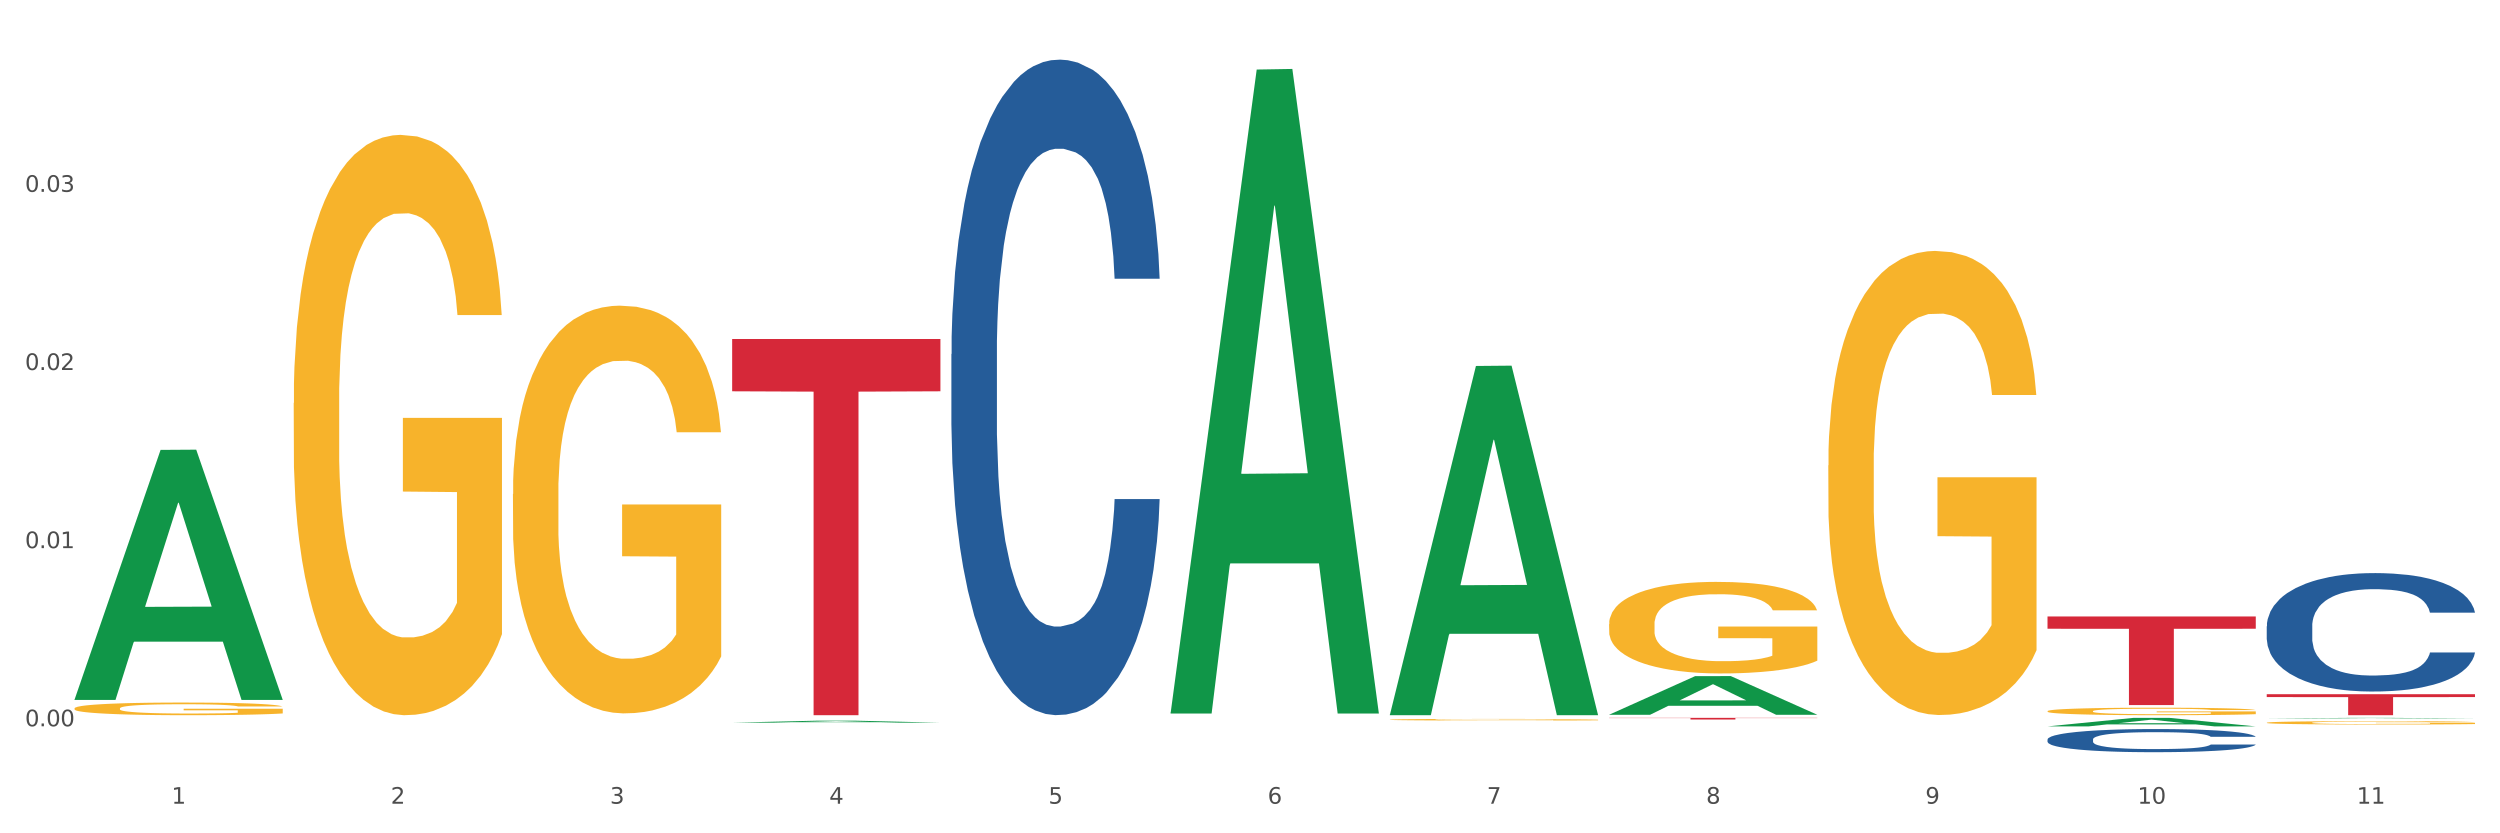
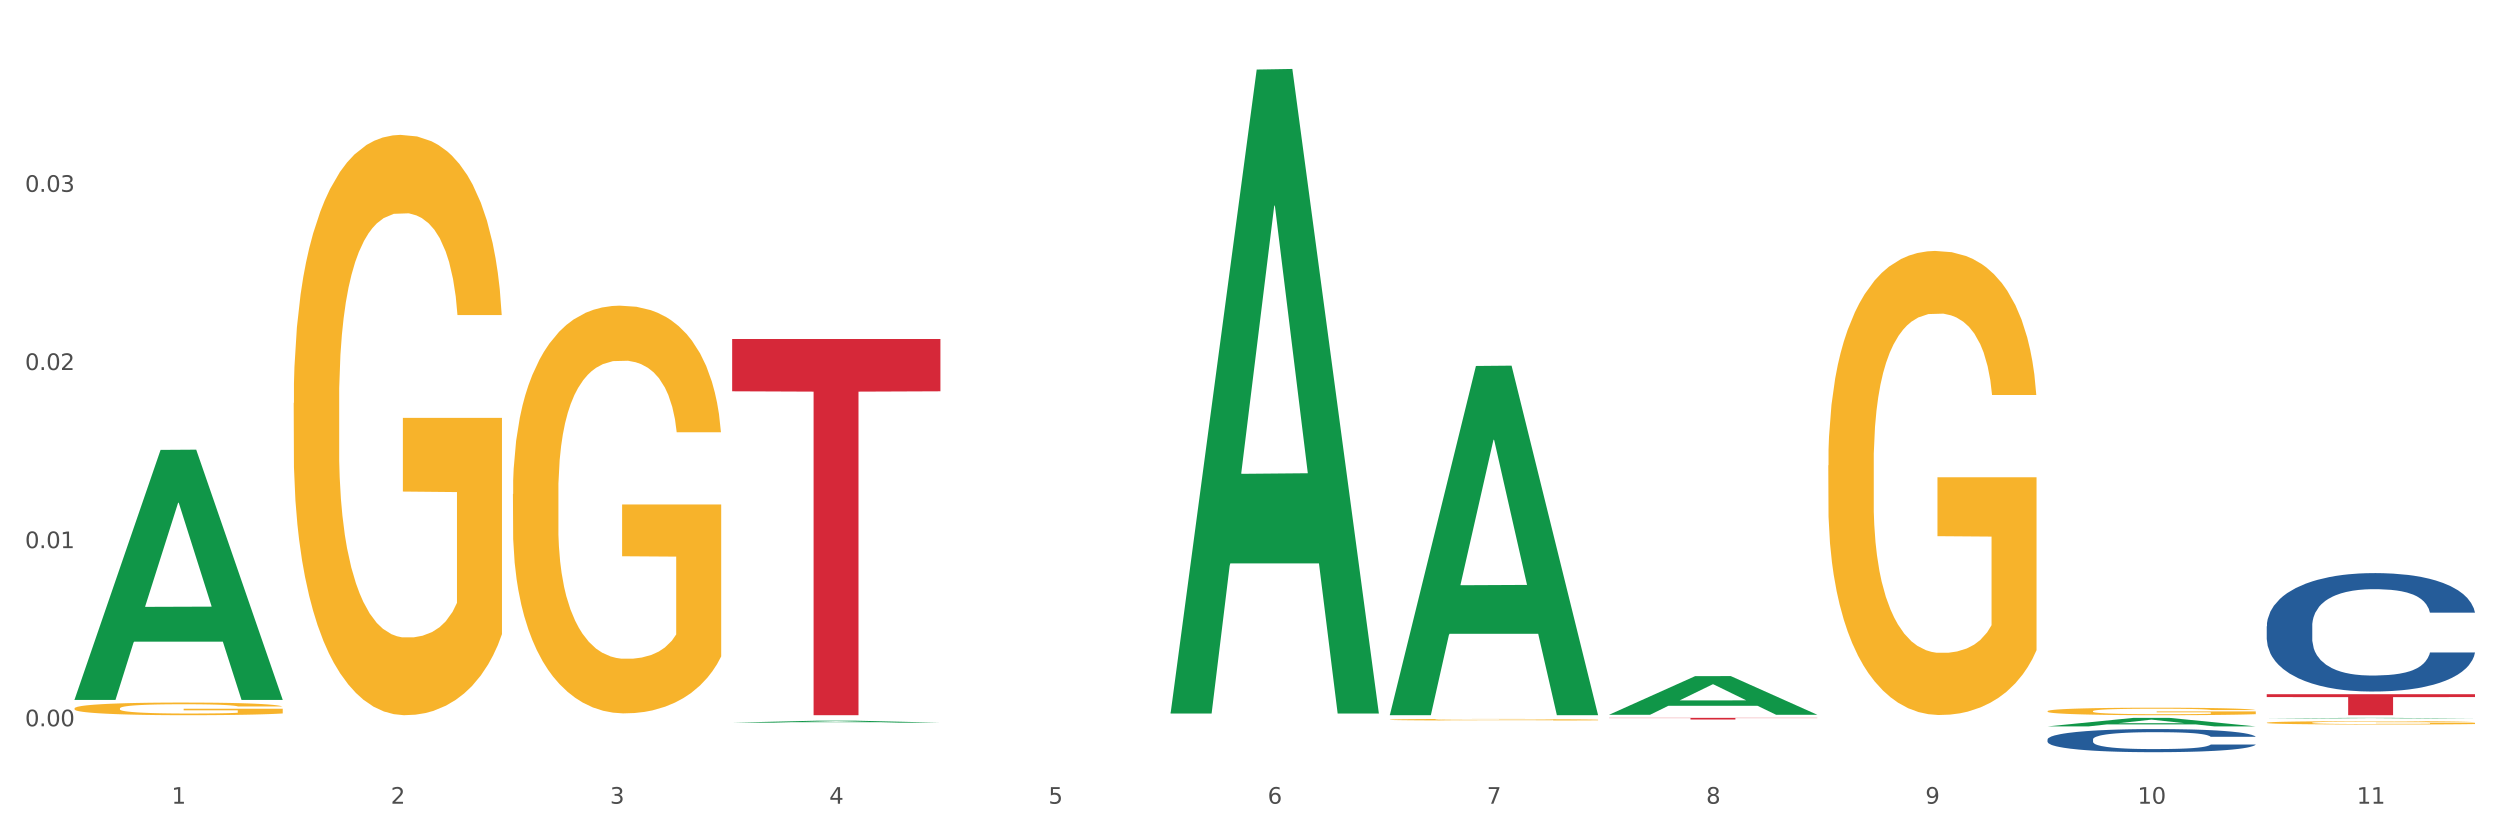
<svg xmlns="http://www.w3.org/2000/svg" xmlns:xlink="http://www.w3.org/1999/xlink" width="1080pt" height="360pt" viewBox="0 0 1080 360" version="1.1">
  <rect x="0" y="0" width="1080" height="360" fill="#333333" stroke="none" />
  <defs>
    <style type="text/css">*{stroke-linejoin: round; stroke-linecap: butt}</style>
  </defs>
  <g id="figure_1">
    <g id="patch_1">
      <path d="M 0 360  L 1080 360  L 1080 0  L 0 0  z " style="fill: #ffffff; stroke: #ffffff; stroke-linejoin: miter" />
    </g>
    <g id="axes_1">
      <g id="matplotlib.axis_1">
        <g id="xtick_1">
          <g id="text_1">
            <g style="fill: #4d4d4d" transform="translate(74.106 347.204) scale(0.096 -0.096)">
              <defs>
                <path id="DejaVuSans-31" d="M 794 531  L 1825 531  L 1825 4091  L 703 3866  L 703 4441  L 1819 4666  L 2450 4666  L 2450 531  L 3481 531  L 3481 0  L 794 0  L 794 531  z " transform="scale(0.016)" />
              </defs>
              <use xlink:href="#DejaVuSans-31" />
            </g>
          </g>
        </g>
        <g id="xtick_2">
          <g id="text_2">
            <g style="fill: #4d4d4d" transform="translate(168.812 347.204) scale(0.096 -0.096)">
              <defs>
                <path id="DejaVuSans-32" d="M 1228 531  L 3431 531  L 3431 0  L 469 0  L 469 531  Q 828 903 1448 1529  Q 2069 2156 2228 2338  Q 2531 2678 2651 2914  Q 2772 3150 2772 3378  Q 2772 3750 2511 3984  Q 2250 4219 1831 4219  Q 1534 4219 1204 4116  Q 875 4013 500 3803  L 500 4441  Q 881 4594 1212 4672  Q 1544 4750 1819 4750  Q 2544 4750 2975 4387  Q 3406 4025 3406 3419  Q 3406 3131 3298 2873  Q 3191 2616 2906 2266  Q 2828 2175 2409 1742  Q 1991 1309 1228 531  z " transform="scale(0.016)" />
              </defs>
              <use xlink:href="#DejaVuSans-32" />
            </g>
          </g>
        </g>
        <g id="xtick_3">
          <g id="text_3">
            <g style="fill: #4d4d4d" transform="translate(263.517 347.204) scale(0.096 -0.096)">
              <defs>
                <path id="DejaVuSans-33" d="M 2597 2516  Q 3050 2419 3304 2112  Q 3559 1806 3559 1356  Q 3559 666 3084 287  Q 2609 -91 1734 -91  Q 1441 -91 1130 -33  Q 819 25 488 141  L 488 750  Q 750 597 1062 519  Q 1375 441 1716 441  Q 2309 441 2620 675  Q 2931 909 2931 1356  Q 2931 1769 2642 2001  Q 2353 2234 1838 2234  L 1294 2234  L 1294 2753  L 1863 2753  Q 2328 2753 2575 2939  Q 2822 3125 2822 3475  Q 2822 3834 2567 4026  Q 2313 4219 1838 4219  Q 1578 4219 1281 4162  Q 984 4106 628 3988  L 628 4550  Q 988 4650 1302 4700  Q 1616 4750 1894 4750  Q 2613 4750 3031 4423  Q 3450 4097 3450 3541  Q 3450 3153 3228 2886  Q 3006 2619 2597 2516  z " transform="scale(0.016)" />
              </defs>
              <use xlink:href="#DejaVuSans-33" />
            </g>
          </g>
        </g>
        <g id="xtick_4">
          <g id="text_4">
            <g style="fill: #4d4d4d" transform="translate(358.223 347.204) scale(0.096 -0.096)">
              <defs>
                <path id="DejaVuSans-34" d="M 2419 4116  L 825 1625  L 2419 1625  L 2419 4116  z M 2253 4666  L 3047 4666  L 3047 1625  L 3713 1625  L 3713 1100  L 3047 1100  L 3047 0  L 2419 0  L 2419 1100  L 313 1100  L 313 1709  L 2253 4666  z " transform="scale(0.016)" />
              </defs>
              <use xlink:href="#DejaVuSans-34" />
            </g>
          </g>
        </g>
        <g id="xtick_5">
          <g id="text_5">
            <g style="fill: #4d4d4d" transform="translate(452.928 347.204) scale(0.096 -0.096)">
              <defs>
                <path id="DejaVuSans-35" d="M 691 4666  L 3169 4666  L 3169 4134  L 1269 4134  L 1269 2991  Q 1406 3038 1543 3061  Q 1681 3084 1819 3084  Q 2600 3084 3056 2656  Q 3513 2228 3513 1497  Q 3513 744 3044 326  Q 2575 -91 1722 -91  Q 1428 -91 1123 -41  Q 819 9 494 109  L 494 744  Q 775 591 1075 516  Q 1375 441 1709 441  Q 2250 441 2565 725  Q 2881 1009 2881 1497  Q 2881 1984 2565 2268  Q 2250 2553 1709 2553  Q 1456 2553 1204 2497  Q 953 2441 691 2322  L 691 4666  z " transform="scale(0.016)" />
              </defs>
              <use xlink:href="#DejaVuSans-35" />
            </g>
          </g>
        </g>
        <g id="xtick_6">
          <g id="text_6">
            <g style="fill: #4d4d4d" transform="translate(547.634 347.204) scale(0.096 -0.096)">
              <defs>
                <path id="DejaVuSans-36" d="M 2113 2584  Q 1688 2584 1439 2293  Q 1191 2003 1191 1497  Q 1191 994 1439 701  Q 1688 409 2113 409  Q 2538 409 2786 701  Q 3034 994 3034 1497  Q 3034 2003 2786 2293  Q 2538 2584 2113 2584  z M 3366 4563  L 3366 3988  Q 3128 4100 2886 4159  Q 2644 4219 2406 4219  Q 1781 4219 1451 3797  Q 1122 3375 1075 2522  Q 1259 2794 1537 2939  Q 1816 3084 2150 3084  Q 2853 3084 3261 2657  Q 3669 2231 3669 1497  Q 3669 778 3244 343  Q 2819 -91 2113 -91  Q 1303 -91 875 529  Q 447 1150 447 2328  Q 447 3434 972 4092  Q 1497 4750 2381 4750  Q 2619 4750 2861 4703  Q 3103 4656 3366 4563  z " transform="scale(0.016)" />
              </defs>
              <use xlink:href="#DejaVuSans-36" />
            </g>
          </g>
        </g>
        <g id="xtick_7">
          <g id="text_7">
            <g style="fill: #4d4d4d" transform="translate(642.339 347.204) scale(0.096 -0.096)">
              <defs>
                <path id="DejaVuSans-37" d="M 525 4666  L 3525 4666  L 3525 4397  L 1831 0  L 1172 0  L 2766 4134  L 525 4134  L 525 4666  z " transform="scale(0.016)" />
              </defs>
              <use xlink:href="#DejaVuSans-37" />
            </g>
          </g>
        </g>
        <g id="xtick_8">
          <g id="text_8">
            <g style="fill: #4d4d4d" transform="translate(737.044 347.204) scale(0.096 -0.096)">
              <defs>
                <path id="DejaVuSans-38" d="M 2034 2216  Q 1584 2216 1326 1975  Q 1069 1734 1069 1313  Q 1069 891 1326 650  Q 1584 409 2034 409  Q 2484 409 2743 651  Q 3003 894 3003 1313  Q 3003 1734 2745 1975  Q 2488 2216 2034 2216  z M 1403 2484  Q 997 2584 770 2862  Q 544 3141 544 3541  Q 544 4100 942 4425  Q 1341 4750 2034 4750  Q 2731 4750 3128 4425  Q 3525 4100 3525 3541  Q 3525 3141 3298 2862  Q 3072 2584 2669 2484  Q 3125 2378 3379 2068  Q 3634 1759 3634 1313  Q 3634 634 3220 271  Q 2806 -91 2034 -91  Q 1263 -91 848 271  Q 434 634 434 1313  Q 434 1759 690 2068  Q 947 2378 1403 2484  z M 1172 3481  Q 1172 3119 1398 2916  Q 1625 2713 2034 2713  Q 2441 2713 2670 2916  Q 2900 3119 2900 3481  Q 2900 3844 2670 4047  Q 2441 4250 2034 4250  Q 1625 4250 1398 4047  Q 1172 3844 1172 3481  z " transform="scale(0.016)" />
              </defs>
              <use xlink:href="#DejaVuSans-38" />
            </g>
          </g>
        </g>
        <g id="xtick_9">
          <g id="text_9">
            <g style="fill: #4d4d4d" transform="translate(831.75 347.204) scale(0.096 -0.096)">
              <defs>
                <path id="DejaVuSans-39" d="M 703 97  L 703 672  Q 941 559 1184 500  Q 1428 441 1663 441  Q 2288 441 2617 861  Q 2947 1281 2994 2138  Q 2813 1869 2534 1725  Q 2256 1581 1919 1581  Q 1219 1581 811 2004  Q 403 2428 403 3163  Q 403 3881 828 4315  Q 1253 4750 1959 4750  Q 2769 4750 3195 4129  Q 3622 3509 3622 2328  Q 3622 1225 3098 567  Q 2575 -91 1691 -91  Q 1453 -91 1209 -44  Q 966 3 703 97  z M 1959 2075  Q 2384 2075 2632 2365  Q 2881 2656 2881 3163  Q 2881 3666 2632 3958  Q 2384 4250 1959 4250  Q 1534 4250 1286 3958  Q 1038 3666 1038 3163  Q 1038 2656 1286 2365  Q 1534 2075 1959 2075  z " transform="scale(0.016)" />
              </defs>
              <use xlink:href="#DejaVuSans-39" />
            </g>
          </g>
        </g>
        <g id="xtick_10">
          <g id="text_10">
            <g style="fill: #4d4d4d" transform="translate(923.401 347.204) scale(0.096 -0.096)">
              <defs>
                <path id="DejaVuSans-30" d="M 2034 4250  Q 1547 4250 1301 3770  Q 1056 3291 1056 2328  Q 1056 1369 1301 889  Q 1547 409 2034 409  Q 2525 409 2770 889  Q 3016 1369 3016 2328  Q 3016 3291 2770 3770  Q 2525 4250 2034 4250  z M 2034 4750  Q 2819 4750 3233 4129  Q 3647 3509 3647 2328  Q 3647 1150 3233 529  Q 2819 -91 2034 -91  Q 1250 -91 836 529  Q 422 1150 422 2328  Q 422 3509 836 4129  Q 1250 4750 2034 4750  z " transform="scale(0.016)" />
              </defs>
              <use xlink:href="#DejaVuSans-31" />
              <use xlink:href="#DejaVuSans-30" transform="translate(63.623 0)" />
            </g>
          </g>
        </g>
        <g id="xtick_11">
          <g id="text_11">
            <g style="fill: #4d4d4d" transform="translate(1018.107 347.204) scale(0.096 -0.096)">
              <use xlink:href="#DejaVuSans-31" />
              <use xlink:href="#DejaVuSans-31" transform="translate(63.623 0)" />
            </g>
          </g>
        </g>
        <g id="xtick_12" />
        <g id="xtick_13" />
        <g id="xtick_14" />
        <g id="xtick_15" />
        <g id="xtick_16" />
        <g id="xtick_17" />
        <g id="xtick_18" />
        <g id="xtick_19" />
        <g id="xtick_20" />
        <g id="xtick_21" />
      </g>
      <g id="matplotlib.axis_2">
        <g id="ytick_1">
          <g id="text_12">
            <g style="fill: #4d4d4d" transform="translate(10.8 313.759) scale(0.096 -0.096)">
              <defs>
                <path id="DejaVuSans-2e" d="M 684 794  L 1344 794  L 1344 0  L 684 0  L 684 794  z " transform="scale(0.016)" />
              </defs>
              <use xlink:href="#DejaVuSans-30" />
              <use xlink:href="#DejaVuSans-2e" transform="translate(63.623 0)" />
              <use xlink:href="#DejaVuSans-30" transform="translate(95.41 0)" />
              <use xlink:href="#DejaVuSans-30" transform="translate(159.033 0)" />
            </g>
          </g>
        </g>
        <g id="ytick_2">
          <g id="text_13">
            <g style="fill: #4d4d4d" transform="translate(10.8 236.798) scale(0.096 -0.096)">
              <use xlink:href="#DejaVuSans-30" />
              <use xlink:href="#DejaVuSans-2e" transform="translate(63.623 0)" />
              <use xlink:href="#DejaVuSans-30" transform="translate(95.41 0)" />
              <use xlink:href="#DejaVuSans-31" transform="translate(159.033 0)" />
            </g>
          </g>
        </g>
        <g id="ytick_3">
          <g id="text_14">
            <g style="fill: #4d4d4d" transform="translate(10.8 159.837) scale(0.096 -0.096)">
              <use xlink:href="#DejaVuSans-30" />
              <use xlink:href="#DejaVuSans-2e" transform="translate(63.623 0)" />
              <use xlink:href="#DejaVuSans-30" transform="translate(95.41 0)" />
              <use xlink:href="#DejaVuSans-32" transform="translate(159.033 0)" />
            </g>
          </g>
        </g>
        <g id="ytick_4">
          <g id="text_15">
            <g style="fill: #4d4d4d" transform="translate(10.8 82.876) scale(0.096 -0.096)">
              <use xlink:href="#DejaVuSans-30" />
              <use xlink:href="#DejaVuSans-2e" transform="translate(63.623 0)" />
              <use xlink:href="#DejaVuSans-30" transform="translate(95.41 0)" />
              <use xlink:href="#DejaVuSans-33" transform="translate(159.033 0)" />
            </g>
          </g>
        </g>
        <g id="ytick_5" />
        <g id="ytick_6" />
        <g id="ytick_7" />
        <g id="ytick_8" />
      </g>
      <g id="PolyCollection_1">
        <path d="M 32.175 302.161  L 32.268 302.06  L 69.369 194.356  L 84.766 194.254  L 122.145 302.364  L 104.337 302.364  L 96.267 277.189  L 57.96 277.189  L 57.682 277.595  L 49.891 302.364  L 32.175 302.364  L 32.175 302.161  L 62.783 262.166  L 91.444 262.064  L 77.253 217.297  L 77.067 217.094  L 76.882 217.399  L 62.691 262.064  L 62.783 262.166  L 32.175 302.161  z " clip-path="url(#p7c7dba55c0)" style="fill: #109648" />
        <path d="M 221.586 213.434  L 221.692 213.274  L 221.692 207.482  L 221.905 202.495  L 222.967 190.43  L 224.56 180.456  L 225.729 175.148  L 226.897 170.804  L 228.278 166.461  L 229.978 161.957  L 233.058 155.361  L 234.97 151.983  L 237.307 148.444  L 241.556 143.296  L 244.636 140.4  L 247.823 137.987  L 253.028 135.092  L 256.427 133.805  L 260.038 132.839  L 264.394 132.196  L 267.686 132.035  L 274.91 132.518  L 281.07 133.965  L 284.045 135.092  L 287.869 137.022  L 289.887 138.309  L 293.18 140.883  L 296.579 144.261  L 298.916 147.157  L 302.421 152.626  L 305.077 158.096  L 307.52 164.852  L 308.794 169.517  L 309.75 173.861  L 310.6 178.848  L 311.45 186.73  L 292.33 186.73  L 291.586 181.1  L 290.418 175.791  L 288.718 170.643  L 287.231 167.426  L 284.682 163.404  L 282.345 160.83  L 279.902 158.9  L 276.928 157.291  L 274.591 156.487  L 271.298 155.844  L 264.818 156.004  L 260.463 157.291  L 257.489 158.9  L 255.577 160.348  L 253.878 161.957  L 251.966 164.209  L 249.735 167.587  L 248.142 170.643  L 246.548 174.504  L 245.274 178.365  L 244.105 182.869  L 243.149 187.695  L 242.406 192.682  L 241.768 198.795  L 241.237 208.93  L 241.237 230.969  L 241.45 235.956  L 241.981 242.552  L 242.618 247.538  L 243.68 253.491  L 244.636 257.512  L 246.442 263.304  L 248.46 268.13  L 250.054 271.186  L 251.647 273.76  L 254.409 277.299  L 257.489 280.195  L 260.145 281.964  L 263.756 283.573  L 266.199 284.216  L 268.324 284.538  L 273.529 284.538  L 277.246 284.056  L 281.389 282.93  L 284.576 281.482  L 287.231 279.712  L 290.206 276.817  L 292.118 274.082  L 292.118 240.46  L 268.749 240.299  L 268.749 217.939  L 311.556 217.939  L 311.556 283.573  L 309.75 286.951  L 307.732 290.008  L 305.608 292.743  L 302.421 296.121  L 298.597 299.338  L 295.198 301.59  L 291.586 303.521  L 287.338 305.29  L 281.814 306.899  L 278.415 307.542  L 274.166 308.025  L 269.174 308.186  L 264.818 307.864  L 260.57 307.06  L 256.108 305.612  L 251.753 303.521  L 248.46 301.429  L 245.167 298.855  L 241.662 295.477  L 238.9 292.26  L 236.776 289.364  L 234.439 285.664  L 231.89 280.838  L 229.978 276.495  L 228.278 271.99  L 226.472 266.199  L 225.198 261.212  L 223.923 254.938  L 223.179 250.273  L 222.33 243.034  L 221.692 232.899  L 221.586 213.434  z " clip-path="url(#p7c7dba55c0)" style="fill: #f7b32b" />
        <path d="M 600.408 310.905  L 600.514 310.904  L 600.514 310.881  L 600.727 310.862  L 601.789 310.815  L 603.382 310.776  L 604.551 310.755  L 605.719 310.738  L 607.1 310.721  L 608.799 310.704  L 611.88 310.678  L 613.792 310.665  L 616.129 310.651  L 620.378 310.631  L 623.458 310.619  L 626.645 310.61  L 631.85 310.599  L 635.249 310.594  L 638.86 310.59  L 643.215 310.587  L 646.508 310.587  L 653.731 310.589  L 659.892 310.594  L 662.867 310.599  L 666.691 310.606  L 668.709 310.611  L 672.002 310.621  L 675.401 310.634  L 677.738 310.646  L 681.243 310.667  L 683.899 310.688  L 686.342 310.715  L 687.616 310.733  L 688.572 310.75  L 689.422 310.769  L 690.272 310.8  L 671.152 310.8  L 670.408 310.778  L 669.24 310.758  L 667.54 310.737  L 666.053 310.725  L 663.504 310.709  L 661.167 310.699  L 658.724 310.692  L 655.75 310.685  L 653.413 310.682  L 650.12 310.68  L 643.64 310.68  L 639.285 310.685  L 636.311 310.692  L 634.399 310.697  L 632.699 310.704  L 630.787 310.712  L 628.557 310.726  L 626.963 310.737  L 625.37 310.753  L 624.095 310.768  L 622.927 310.785  L 621.971 310.804  L 621.227 310.823  L 620.59 310.847  L 620.059 310.887  L 620.059 310.973  L 620.271 310.992  L 620.803 311.018  L 621.44 311.038  L 622.502 311.061  L 623.458 311.077  L 625.264 311.099  L 627.282 311.118  L 628.875 311.13  L 630.469 311.14  L 633.231 311.154  L 636.311 311.165  L 638.967 311.172  L 642.578 311.178  L 645.021 311.181  L 647.146 311.182  L 652.351 311.182  L 656.068 311.18  L 660.211 311.176  L 663.398 311.17  L 666.053 311.163  L 669.027 311.152  L 670.939 311.141  L 670.939 311.01  L 647.571 311.009  L 647.571 310.922  L 690.378 310.922  L 690.378 311.178  L 688.572 311.192  L 686.554 311.203  L 684.43 311.214  L 681.243 311.227  L 677.419 311.24  L 674.02 311.249  L 670.408 311.256  L 666.159 311.263  L 660.636 311.269  L 657.237 311.272  L 652.988 311.274  L 647.995 311.274  L 643.64 311.273  L 639.391 311.27  L 634.93 311.264  L 630.575 311.256  L 627.282 311.248  L 623.989 311.238  L 620.484 311.225  L 617.722 311.212  L 615.598 311.201  L 613.261 311.187  L 610.711 311.168  L 608.799 311.151  L 607.1 311.133  L 605.294 311.111  L 604.019 311.091  L 602.745 311.067  L 602.001 311.048  L 601.151 311.02  L 600.514 310.981  L 600.408 310.905  z " clip-path="url(#p7c7dba55c0)" style="fill: #f7b32b" />
-         <path d="M 695.113 269.654  L 695.22 269.618  L 695.22 268.318  L 695.432 267.198  L 696.494 264.488  L 698.088 262.248  L 699.256 261.056  L 700.424 260.081  L 701.805 259.105  L 703.505 258.094  L 706.585 256.613  L 708.497 255.854  L 710.834 255.059  L 715.083 253.903  L 718.164 253.253  L 721.35 252.711  L 726.555 252.061  L 729.954 251.772  L 733.566 251.555  L 737.921 251.41  L 741.214 251.374  L 748.437 251.483  L 754.598 251.808  L 757.572 252.061  L 761.396 252.494  L 763.414 252.783  L 766.707 253.361  L 770.106 254.12  L 772.443 254.77  L 775.948 255.998  L 778.604 257.227  L 781.047 258.744  L 782.322 259.792  L 783.278 260.767  L 784.128 261.887  L 784.977 263.657  L 765.857 263.657  L 765.114 262.393  L 763.945 261.201  L 762.246 260.045  L 760.759 259.322  L 758.209 258.419  L 755.872 257.841  L 753.429 257.407  L 750.455 257.046  L 748.118 256.865  L 744.825 256.721  L 738.346 256.757  L 733.991 257.046  L 731.016 257.407  L 729.104 257.732  L 727.405 258.094  L 725.493 258.6  L 723.262 259.358  L 721.669 260.045  L 720.076 260.912  L 718.801 261.779  L 717.632 262.79  L 716.676 263.874  L 715.933 264.994  L 715.296 266.367  L 714.764 268.643  L 714.764 273.592  L 714.977 274.712  L 715.508 276.193  L 716.145 277.313  L 717.208 278.65  L 718.164 279.553  L 719.969 280.854  L 721.988 281.938  L 723.581 282.624  L 725.174 283.202  L 727.936 283.997  L 731.016 284.647  L 733.672 285.044  L 737.284 285.406  L 739.727 285.55  L 741.851 285.622  L 747.056 285.622  L 750.774 285.514  L 754.916 285.261  L 758.103 284.936  L 760.759 284.539  L 763.733 283.888  L 765.645 283.274  L 765.645 275.724  L 742.276 275.688  L 742.276 270.666  L 785.084 270.666  L 785.084 285.406  L 783.278 286.164  L 781.26 286.851  L 779.135 287.465  L 775.948 288.224  L 772.124 288.946  L 768.725 289.452  L 765.114 289.885  L 760.865 290.283  L 755.341 290.644  L 751.942 290.789  L 747.693 290.897  L 742.701 290.933  L 738.346 290.861  L 734.097 290.68  L 729.636 290.355  L 725.28 289.885  L 721.988 289.416  L 718.695 288.838  L 715.189 288.079  L 712.428 287.357  L 710.303 286.706  L 707.966 285.875  L 705.417 284.792  L 703.505 283.816  L 701.805 282.805  L 700 281.504  L 698.725 280.384  L 697.45 278.975  L 696.707 277.927  L 695.857 276.302  L 695.22 274.026  L 695.113 269.654  z " clip-path="url(#p7c7dba55c0)" style="fill: #f7b32b" />
        <path d="M 789.819 201.047  L 789.925 200.864  L 789.925 194.272  L 790.138 188.596  L 791.2 174.863  L 792.793 163.511  L 793.962 157.468  L 795.13 152.524  L 796.511 147.58  L 798.21 142.453  L 801.291 134.946  L 803.203 131.101  L 805.54 127.073  L 809.789 121.213  L 812.869 117.917  L 816.056 115.171  L 821.261 111.875  L 824.66 110.41  L 828.271 109.311  L 832.626 108.579  L 835.919 108.396  L 843.142 108.945  L 849.303 110.593  L 852.277 111.875  L 856.101 114.072  L 858.12 115.537  L 861.413 118.467  L 864.812 122.312  L 867.149 125.608  L 870.654 131.833  L 873.309 138.059  L 875.753 145.749  L 877.027 151.059  L 877.983 156.003  L 878.833 161.679  L 879.683 170.652  L 860.563 170.652  L 859.819 164.243  L 858.651 158.2  L 856.951 152.341  L 855.464 148.679  L 852.915 144.101  L 850.578 141.172  L 848.135 138.974  L 845.161 137.143  L 842.824 136.228  L 839.531 135.495  L 833.051 135.679  L 828.696 137.143  L 825.722 138.974  L 823.81 140.622  L 822.11 142.453  L 820.198 145.017  L 817.968 148.862  L 816.374 152.341  L 814.781 156.736  L 813.506 161.13  L 812.338 166.257  L 811.382 171.75  L 810.638 177.426  L 810.001 184.384  L 809.47 195.92  L 809.47 221.006  L 809.682 226.682  L 810.213 234.189  L 810.851 239.865  L 811.913 246.64  L 812.869 251.218  L 814.675 257.81  L 816.693 263.303  L 818.286 266.782  L 819.88 269.711  L 822.641 273.74  L 825.722 277.036  L 828.377 279.05  L 831.989 280.881  L 834.432 281.613  L 836.557 281.98  L 841.761 281.98  L 845.479 281.43  L 849.622 280.148  L 852.809 278.501  L 855.464 276.486  L 858.438 273.19  L 860.35 270.078  L 860.35 231.809  L 836.981 231.626  L 836.981 206.174  L 879.789 206.174  L 879.789 280.881  L 877.983 284.726  L 875.965 288.205  L 873.841 291.318  L 870.654 295.163  L 866.83 298.825  L 863.431 301.389  L 859.819 303.586  L 855.57 305.6  L 850.047 307.431  L 846.648 308.164  L 842.399 308.713  L 837.406 308.896  L 833.051 308.53  L 828.802 307.614  L 824.341 305.966  L 819.986 303.586  L 816.693 301.206  L 813.4 298.276  L 809.895 294.431  L 807.133 290.769  L 805.009 287.473  L 802.672 283.261  L 800.122 277.768  L 798.21 272.824  L 796.511 267.697  L 794.705 261.106  L 793.43 255.429  L 792.156 248.288  L 791.412 242.978  L 790.562 234.738  L 789.925 223.203  L 789.819 201.047  z " clip-path="url(#p7c7dba55c0)" style="fill: #f7b32b" />
        <path d="M 884.524 307.227  L 884.631 307.225  L 884.631 307.118  L 884.843 307.026  L 885.905 306.803  L 887.499 306.62  L 888.667 306.522  L 889.835 306.442  L 891.216 306.362  L 892.916 306.279  L 895.996 306.157  L 897.908 306.095  L 900.245 306.029  L 904.494 305.935  L 907.575 305.881  L 910.761 305.837  L 915.966 305.783  L 919.365 305.76  L 922.977 305.742  L 927.332 305.73  L 930.625 305.727  L 937.848 305.736  L 944.009 305.763  L 946.983 305.783  L 950.807 305.819  L 952.825 305.843  L 956.118 305.89  L 959.517 305.952  L 961.854 306.006  L 965.359 306.107  L 968.015 306.207  L 970.458 306.332  L 971.733 306.418  L 972.689 306.498  L 973.539 306.59  L 974.388 306.735  L 955.268 306.735  L 954.525 306.631  L 953.356 306.534  L 951.657 306.439  L 950.17 306.379  L 947.62 306.305  L 945.283 306.258  L 942.84 306.222  L 939.866 306.193  L 937.529 306.178  L 934.236 306.166  L 927.757 306.169  L 923.402 306.193  L 920.427 306.222  L 918.515 306.249  L 916.816 306.279  L 914.904 306.32  L 912.673 306.382  L 911.08 306.439  L 909.487 306.51  L 908.212 306.581  L 907.043 306.664  L 906.087 306.753  L 905.344 306.845  L 904.707 306.958  L 904.175 307.144  L 904.175 307.551  L 904.388 307.643  L 904.919 307.764  L 905.556 307.856  L 906.619 307.966  L 907.575 308.04  L 909.38 308.147  L 911.399 308.236  L 912.992 308.292  L 914.585 308.34  L 917.347 308.405  L 920.427 308.458  L 923.083 308.491  L 926.695 308.52  L 929.138 308.532  L 931.262 308.538  L 936.467 308.538  L 940.185 308.529  L 944.327 308.509  L 947.514 308.482  L 950.17 308.449  L 953.144 308.396  L 955.056 308.345  L 955.056 307.726  L 931.687 307.723  L 931.687 307.311  L 974.495 307.311  L 974.495 308.52  L 972.689 308.583  L 970.671 308.639  L 968.546 308.689  L 965.359 308.752  L 961.535 308.811  L 958.136 308.853  L 954.525 308.888  L 950.276 308.921  L 944.752 308.95  L 941.353 308.962  L 937.104 308.971  L 932.112 308.974  L 927.757 308.968  L 923.508 308.953  L 919.047 308.927  L 914.691 308.888  L 911.399 308.85  L 908.106 308.802  L 904.6 308.74  L 901.839 308.681  L 899.714 308.627  L 897.377 308.559  L 894.828 308.47  L 892.916 308.39  L 891.216 308.307  L 889.411 308.2  L 888.136 308.108  L 886.861 307.993  L 886.118 307.907  L 885.268 307.773  L 884.631 307.586  L 884.524 307.227  z " clip-path="url(#p7c7dba55c0)" style="fill: #f7b32b" />
        <path d="M 979.23 312.212  L 979.336 312.21  L 979.336 312.162  L 979.548 312.121  L 980.611 312.021  L 982.204 311.938  L 983.372 311.894  L 984.541 311.858  L 985.922 311.822  L 987.621 311.785  L 990.702 311.73  L 992.614 311.702  L 994.951 311.673  L 999.2 311.63  L 1002.28 311.606  L 1005.467 311.586  L 1010.672 311.562  L 1014.071 311.551  L 1017.682 311.543  L 1022.037 311.538  L 1025.33 311.537  L 1032.553 311.541  L 1038.714 311.553  L 1041.688 311.562  L 1045.512 311.578  L 1047.531 311.589  L 1050.824 311.61  L 1054.223 311.638  L 1056.56 311.662  L 1060.065 311.707  L 1062.72 311.753  L 1065.164 311.809  L 1066.438 311.848  L 1067.394 311.884  L 1068.244 311.925  L 1069.094 311.99  L 1049.974 311.99  L 1049.23 311.944  L 1048.062 311.9  L 1046.362 311.857  L 1044.875 311.83  L 1042.326 311.797  L 1039.989 311.775  L 1037.546 311.759  L 1034.572 311.746  L 1032.235 311.739  L 1028.942 311.734  L 1022.462 311.735  L 1018.107 311.746  L 1015.133 311.759  L 1013.221 311.771  L 1011.521 311.785  L 1009.609 311.803  L 1007.379 311.832  L 1005.785 311.857  L 1004.192 311.889  L 1002.917 311.921  L 1001.749 311.958  L 1000.793 311.998  L 1000.049 312.04  L 999.412 312.09  L 998.881 312.174  L 998.881 312.357  L 999.093 312.398  L 999.624 312.453  L 1000.262 312.494  L 1001.324 312.544  L 1002.28 312.577  L 1004.086 312.625  L 1006.104 312.665  L 1007.697 312.69  L 1009.291 312.712  L 1012.052 312.741  L 1015.133 312.765  L 1017.788 312.78  L 1021.4 312.793  L 1023.843 312.799  L 1025.968 312.801  L 1031.172 312.801  L 1034.89 312.797  L 1039.033 312.788  L 1042.22 312.776  L 1044.875 312.761  L 1047.849 312.737  L 1049.761 312.714  L 1049.761 312.436  L 1026.392 312.434  L 1026.392 312.249  L 1069.2 312.249  L 1069.2 312.793  L 1067.394 312.821  L 1065.376 312.847  L 1063.252 312.869  L 1060.065 312.897  L 1056.241 312.924  L 1052.842 312.943  L 1049.23 312.959  L 1044.981 312.973  L 1039.458 312.987  L 1036.059 312.992  L 1031.81 312.996  L 1026.817 312.997  L 1022.462 312.995  L 1018.213 312.988  L 1013.752 312.976  L 1009.397 312.959  L 1006.104 312.941  L 1002.811 312.92  L 999.306 312.892  L 996.544 312.865  L 994.42 312.841  L 992.083 312.811  L 989.533 312.771  L 987.621 312.735  L 985.922 312.697  L 984.116 312.649  L 982.841 312.608  L 981.567 312.556  L 980.823 312.517  L 979.973 312.457  L 979.336 312.373  L 979.23 312.212  z " clip-path="url(#p7c7dba55c0)" style="fill: #f7b32b" />
        <path d="M 979.23 270.565  L 979.336 270.518  L 979.336 269.21  L 979.655 267.434  L 980.825 264.163  L 982.314 261.686  L 984.866 258.789  L 986.249 257.574  L 988.057 256.219  L 991.779 254.023  L 996.033 252.154  L 999.01 251.125  L 1001.244 250.471  L 1006.242 249.303  L 1009.114 248.789  L 1012.091 248.368  L 1014.644 248.088  L 1018.898 247.761  L 1022.301 247.621  L 1026.236 247.574  L 1029.532 247.621  L 1033.893 247.808  L 1040.273 248.368  L 1042.719 248.695  L 1046.016 249.256  L 1049.419 250.004  L 1052.184 250.752  L 1055.375 251.826  L 1058.672 253.228  L 1061.862 255.004  L 1064.095 256.64  L 1065.903 258.369  L 1067.498 260.471  L 1068.668 262.761  L 1069.2 264.677  L 1049.738 264.677  L 1049.207 262.948  L 1048.143 261.079  L 1047.08 259.817  L 1045.91 258.789  L 1044.102 257.621  L 1042.507 256.873  L 1039.848 255.985  L 1037.402 255.425  L 1035.381 255.098  L 1032.935 254.817  L 1027.724 254.537  L 1024.002 254.537  L 1021.663 254.63  L 1018.791 254.864  L 1016.345 255.191  L 1013.474 255.752  L 1011.24 256.359  L 1009.007 257.154  L 1007.731 257.714  L 1005.817 258.742  L 1004.541 259.584  L 1002.839 261.032  L 1001.882 262.06  L 1000.18 264.724  L 999.436 266.687  L 999.117 268.042  L 998.904 269.537  L 998.904 276.827  L 999.542 280.098  L 1000.074 281.5  L 1000.925 283.089  L 1002.52 285.145  L 1004.86 287.154  L 1007.306 288.603  L 1009.326 289.491  L 1011.24 290.145  L 1013.155 290.659  L 1015.494 291.126  L 1017.409 291.407  L 1020.28 291.687  L 1023.683 291.827  L 1026.342 291.827  L 1031.766 291.594  L 1034.212 291.36  L 1036.551 291.033  L 1039.104 290.519  L 1041.124 289.958  L 1042.294 289.538  L 1044.208 288.65  L 1045.697 287.715  L 1046.973 286.64  L 1047.824 285.706  L 1048.781 284.304  L 1049.526 282.715  L 1049.738 281.874  L 1069.2 281.874  L 1068.775 283.556  L 1068.03 285.192  L 1066.541 287.388  L 1065.371 288.65  L 1063.564 290.192  L 1061.649 291.5  L 1058.991 292.949  L 1056.545 294.024  L 1053.992 294.958  L 1051.227 295.799  L 1046.229 296.968  L 1044.421 297.295  L 1040.592 297.856  L 1037.615 298.183  L 1033.254 298.51  L 1028.788 298.697  L 1024.109 298.743  L 1019.961 298.65  L 1015.388 298.37  L 1012.517 298.089  L 1009.326 297.669  L 1005.604 297.014  L 1002.095 296.22  L 998.798 295.285  L 995.714 294.211  L 992.842 292.996  L 989.12 290.986  L 986.355 289.024  L 984.334 287.201  L 982.952 285.659  L 981.569 283.696  L 980.825 282.341  L 979.655 279.07  L 979.23 276.033  L 979.23 270.565  z " clip-path="url(#p7c7dba55c0)" style="fill: #255c99" />
        <path d="M 884.524 319.44  L 884.631 319.431  L 884.631 319.175  L 884.95 318.828  L 886.12 318.188  L 887.608 317.704  L 890.161 317.138  L 891.543 316.9  L 893.351 316.635  L 897.073 316.206  L 901.327 315.84  L 904.305 315.639  L 906.538 315.511  L 911.537 315.283  L 914.408 315.183  L 917.386 315.1  L 919.938 315.045  L 924.192 314.982  L 927.595 314.954  L 931.53 314.945  L 934.827 314.954  L 939.187 314.991  L 945.568 315.1  L 948.014 315.164  L 951.311 315.274  L 954.714 315.42  L 957.479 315.566  L 960.669 315.776  L 963.966 316.05  L 967.157 316.398  L 969.39 316.717  L 971.198 317.056  L 972.793 317.467  L 973.963 317.914  L 974.495 318.289  L 955.033 318.289  L 954.501 317.951  L 953.438 317.585  L 952.374 317.339  L 951.204 317.138  L 949.396 316.909  L 947.801 316.763  L 945.143 316.59  L 942.697 316.48  L 940.676 316.416  L 938.23 316.361  L 933.019 316.306  L 929.297 316.306  L 926.957 316.325  L 924.086 316.37  L 921.64 316.434  L 918.768 316.544  L 916.535 316.663  L 914.302 316.818  L 913.026 316.928  L 911.111 317.129  L 909.835 317.293  L 908.134 317.576  L 907.176 317.777  L 905.475 318.298  L 904.73 318.682  L 904.411 318.947  L 904.199 319.239  L 904.199 320.664  L 904.837 321.304  L 905.368 321.578  L 906.219 321.889  L 907.814 322.291  L 910.154 322.684  L 912.6 322.967  L 914.621 323.14  L 916.535 323.268  L 918.449 323.369  L 920.789 323.46  L 922.703 323.515  L 925.575 323.57  L 928.978 323.597  L 931.636 323.597  L 937.06 323.552  L 939.506 323.506  L 941.846 323.442  L 944.398 323.341  L 946.419 323.232  L 947.589 323.15  L 949.503 322.976  L 950.992 322.793  L 952.268 322.583  L 953.119 322.4  L 954.076 322.126  L 954.82 321.816  L 955.033 321.651  L 974.495 321.651  L 974.069 321.98  L 973.325 322.3  L 971.836 322.729  L 970.666 322.976  L 968.858 323.278  L 966.944 323.533  L 964.285 323.817  L 961.839 324.027  L 959.287 324.209  L 956.522 324.374  L 951.523 324.602  L 949.715 324.666  L 945.887 324.776  L 942.909 324.84  L 938.549 324.904  L 934.082 324.94  L 929.403 324.95  L 925.256 324.931  L 920.683 324.876  L 917.811 324.822  L 914.621 324.739  L 910.899 324.611  L 907.389 324.456  L 904.092 324.273  L 901.008 324.063  L 898.137 323.826  L 894.415 323.433  L 891.65 323.049  L 889.629 322.693  L 888.246 322.391  L 886.864 322.008  L 886.12 321.743  L 884.95 321.103  L 884.524 320.509  L 884.524 319.44  z " clip-path="url(#p7c7dba55c0)" style="fill: #255c99" />
-         <path d="M 410.997 152.999  L 411.103 152.74  L 411.103 145.499  L 411.422 135.672  L 412.592 117.568  L 414.081 103.862  L 416.633 87.828  L 418.016 81.103  L 419.824 73.604  L 423.546 61.449  L 427.8 51.104  L 430.778 45.414  L 433.011 41.794  L 438.009 35.328  L 440.881 32.484  L 443.858 30.156  L 446.411 28.604  L 450.665 26.794  L 454.068 26.018  L 458.003 25.759  L 461.299 26.018  L 465.66 27.053  L 472.041 30.156  L 474.487 31.966  L 477.783 35.07  L 481.186 39.208  L 483.951 43.345  L 487.142 49.294  L 490.439 57.052  L 493.629 66.88  L 495.862 75.931  L 497.67 85.5  L 499.266 97.138  L 500.435 109.81  L 500.967 120.413  L 481.505 120.413  L 480.974 110.844  L 479.91 100.5  L 478.847 93.517  L 477.677 87.828  L 475.869 81.362  L 474.274 77.224  L 471.615 72.311  L 469.169 69.207  L 467.149 67.397  L 464.703 65.845  L 459.491 64.293  L 455.769 64.293  L 453.43 64.811  L 450.558 66.104  L 448.112 67.914  L 445.241 71.017  L 443.008 74.379  L 440.774 78.776  L 439.498 81.879  L 437.584 87.569  L 436.308 92.224  L 434.606 100.241  L 433.649 105.931  L 431.947 120.672  L 431.203 131.534  L 430.884 139.034  L 430.671 147.309  L 430.671 187.654  L 431.309 205.757  L 431.841 213.515  L 432.692 222.308  L 434.287 233.687  L 436.627 244.808  L 439.073 252.825  L 441.093 257.739  L 443.008 261.359  L 444.922 264.204  L 447.262 266.79  L 449.176 268.342  L 452.047 269.894  L 455.45 270.67  L 458.109 270.67  L 463.533 269.376  L 465.979 268.083  L 468.318 266.273  L 470.871 263.428  L 472.891 260.325  L 474.061 257.997  L 475.975 253.084  L 477.464 247.911  L 478.74 241.963  L 479.591 236.791  L 480.548 229.032  L 481.293 220.239  L 481.505 215.584  L 500.967 215.584  L 500.542 224.894  L 499.797 233.946  L 498.308 246.101  L 497.139 253.084  L 495.331 261.618  L 493.416 268.859  L 490.758 276.876  L 488.312 282.824  L 485.759 287.997  L 482.994 292.652  L 477.996 299.117  L 476.188 300.928  L 472.36 304.031  L 469.382 305.841  L 465.022 307.652  L 460.555 308.686  L 455.876 308.945  L 451.728 308.428  L 447.155 306.876  L 444.284 305.324  L 441.093 302.997  L 437.371 299.376  L 433.862 294.979  L 430.565 289.807  L 427.481 283.859  L 424.609 277.135  L 420.887 266.014  L 418.122 255.153  L 416.102 245.066  L 414.719 236.532  L 413.337 225.67  L 412.592 218.17  L 411.422 200.067  L 410.997 183.257  L 410.997 152.999  z " clip-path="url(#p7c7dba55c0)" style="fill: #255c99" />
        <path d="M 316.291 146.451  L 406.262 146.451  L 406.262 169.037  L 370.871 169.189  L 370.871 308.974  L 351.469 308.974  L 351.469 169.189  L 316.291 169.037  L 316.291 146.604  L 316.291 146.451  z " clip-path="url(#p7c7dba55c0)" style="fill: #d62839" />
        <path d="M 126.88 174.115  L 126.987 173.886  L 126.987 165.643  L 127.199 158.546  L 128.261 141.373  L 129.855 127.178  L 131.023 119.622  L 132.192 113.44  L 133.572 107.258  L 135.272 100.847  L 138.352 91.459  L 140.264 86.651  L 142.601 81.614  L 146.85 74.287  L 149.931 70.166  L 153.117 66.731  L 158.322 62.61  L 161.721 60.778  L 165.333 59.405  L 169.688 58.489  L 172.981 58.26  L 180.204 58.947  L 186.365 61.007  L 189.339 62.61  L 193.163 65.358  L 195.181 67.189  L 198.474 70.853  L 201.873 75.661  L 204.21 79.782  L 207.716 87.567  L 210.371 95.352  L 212.814 104.968  L 214.089 111.608  L 215.045 117.79  L 215.895 124.888  L 216.744 136.107  L 197.624 136.107  L 196.881 128.093  L 195.712 120.538  L 194.013 113.211  L 192.526 108.632  L 189.976 102.908  L 187.64 99.244  L 185.196 96.497  L 182.222 94.207  L 179.885 93.062  L 176.592 92.146  L 170.113 92.375  L 165.758 94.207  L 162.784 96.497  L 160.872 98.557  L 159.172 100.847  L 157.26 104.052  L 155.029 108.861  L 153.436 113.211  L 151.843 118.706  L 150.568 124.201  L 149.4 130.612  L 148.444 137.481  L 147.7 144.579  L 147.063 153.279  L 146.532 167.704  L 146.532 199.072  L 146.744 206.17  L 147.275 215.557  L 147.912 222.655  L 148.975 231.127  L 149.931 236.851  L 151.736 245.093  L 153.755 251.962  L 155.348 256.313  L 156.941 259.976  L 159.703 265.013  L 162.784 269.135  L 165.439 271.653  L 169.051 273.943  L 171.494 274.859  L 173.618 275.317  L 178.823 275.317  L 182.541 274.63  L 186.684 273.027  L 189.87 270.966  L 192.526 268.448  L 195.5 264.326  L 197.412 260.434  L 197.412 212.581  L 174.043 212.352  L 174.043 180.526  L 216.851 180.526  L 216.851 273.943  L 215.045 278.751  L 213.027 283.101  L 210.902 286.994  L 207.716 291.802  L 203.892 296.381  L 200.492 299.587  L 196.881 302.334  L 192.632 304.853  L 187.108 307.142  L 183.709 308.058  L 179.46 308.745  L 174.468 308.974  L 170.113 308.516  L 165.864 307.371  L 161.403 305.311  L 157.048 302.334  L 153.755 299.358  L 150.462 295.694  L 146.956 290.886  L 144.195 286.307  L 142.07 282.185  L 139.733 276.919  L 137.184 270.05  L 135.272 263.868  L 133.572 257.457  L 131.767 249.215  L 130.492 242.117  L 129.217 233.187  L 128.474 226.548  L 127.624 216.244  L 126.987 201.82  L 126.88 174.115  z " clip-path="url(#p7c7dba55c0)" style="fill: #f7b32b" />
-         <path d="M 884.524 266.299  L 974.495 266.299  L 974.495 271.621  L 939.103 271.656  L 939.103 304.59  L 919.702 304.59  L 919.702 271.656  L 884.524 271.621  L 884.524 266.335  L 884.524 266.299  z " clip-path="url(#p7c7dba55c0)" style="fill: #d62839" />
        <path d="M 979.23 299.881  L 1069.2 299.881  L 1069.2 301.144  L 1033.809 301.153  L 1033.809 308.974  L 1014.408 308.974  L 1014.408 301.153  L 979.23 301.144  L 979.23 299.889  L 979.23 299.881  z " clip-path="url(#p7c7dba55c0)" style="fill: #d62839" />
        <path d="M 695.113 310.112  L 785.084 310.112  L 785.084 310.212  L 749.692 310.212  L 749.692 310.833  L 730.291 310.833  L 730.291 310.212  L 695.113 310.212  L 695.113 310.112  L 695.113 310.112  z " clip-path="url(#p7c7dba55c0)" style="fill: #d62839" />
        <path d="M 32.175 306.031  L 32.281 306.026  L 32.281 305.846  L 32.494 305.691  L 33.556 305.316  L 35.149 305.006  L 36.318 304.841  L 37.486 304.706  L 38.867 304.571  L 40.567 304.431  L 43.647 304.226  L 45.559 304.121  L 47.896 304.011  L 52.145 303.852  L 55.225 303.762  L 58.412 303.687  L 63.617 303.597  L 67.016 303.557  L 70.627 303.527  L 74.983 303.507  L 78.275 303.502  L 85.499 303.517  L 91.659 303.562  L 94.634 303.597  L 98.458 303.657  L 100.476 303.697  L 103.769 303.777  L 107.168 303.882  L 109.505 303.972  L 113.01 304.141  L 115.666 304.311  L 118.109 304.521  L 119.383 304.666  L 120.339 304.801  L 121.189 304.956  L 122.039 305.201  L 102.919 305.201  L 102.175 305.026  L 101.007 304.861  L 99.307 304.701  L 97.82 304.601  L 95.271 304.476  L 92.934 304.396  L 90.491 304.336  L 87.517 304.286  L 85.18 304.261  L 81.887 304.241  L 75.407 304.246  L 71.052 304.286  L 68.078 304.336  L 66.166 304.381  L 64.467 304.431  L 62.555 304.501  L 60.324 304.606  L 58.731 304.701  L 57.137 304.821  L 55.863 304.941  L 54.694 305.081  L 53.738 305.231  L 52.995 305.386  L 52.357 305.576  L 51.826 305.891  L 51.826 306.575  L 52.039 306.73  L 52.57 306.935  L 53.207 307.09  L 54.269 307.275  L 55.225 307.4  L 57.031 307.58  L 59.049 307.73  L 60.643 307.825  L 62.236 307.905  L 64.998 308.015  L 68.078 308.105  L 70.734 308.16  L 74.345 308.209  L 76.788 308.229  L 78.913 308.239  L 84.118 308.239  L 87.835 308.224  L 91.978 308.19  L 95.165 308.145  L 97.82 308.09  L 100.795 308  L 102.707 307.915  L 102.707 306.87  L 79.338 306.865  L 79.338 306.17  L 122.145 306.17  L 122.145 308.209  L 120.339 308.314  L 118.321 308.409  L 116.197 308.494  L 113.01 308.599  L 109.186 308.699  L 105.787 308.769  L 102.175 308.829  L 97.927 308.884  L 92.403 308.934  L 89.004 308.954  L 84.755 308.969  L 79.763 308.974  L 75.407 308.964  L 71.159 308.939  L 66.697 308.894  L 62.342 308.829  L 59.049 308.764  L 55.756 308.684  L 52.251 308.579  L 49.489 308.479  L 47.365 308.389  L 45.028 308.274  L 42.479 308.125  L 40.567 307.99  L 38.867 307.85  L 37.061 307.67  L 35.787 307.515  L 34.512 307.32  L 33.768 307.175  L 32.919 306.95  L 32.281 306.635  L 32.175 306.031  z " clip-path="url(#p7c7dba55c0)" style="fill: #f7b32b" />
        <path d="M 884.524 313.801  L 884.617 313.797  L 921.718 310.115  L 937.115 310.112  L 974.495 313.808  L 956.686 313.808  L 948.616 312.947  L 910.31 312.947  L 910.031 312.961  L 902.24 313.808  L 884.524 313.808  L 884.524 313.801  L 915.133 312.433  L 943.793 312.43  L 929.602 310.899  L 929.417 310.892  L 929.231 310.903  L 915.04 312.43  L 915.133 312.433  L 884.524 313.801  z " clip-path="url(#p7c7dba55c0)" style="fill: #109648" />
        <path d="M 695.113 308.754  L 695.206 308.738  L 732.307 292.086  L 747.704 292.071  L 785.084 308.785  L 767.275 308.785  L 759.206 304.893  L 720.899 304.893  L 720.62 304.956  L 712.829 308.785  L 695.113 308.785  L 695.113 308.754  L 725.722 302.57  L 754.382 302.555  L 740.191 295.633  L 740.006 295.602  L 739.82 295.649  L 725.629 302.555  L 725.722 302.57  L 695.113 308.754  z " clip-path="url(#p7c7dba55c0)" style="fill: #109648" />
        <path d="M 600.408 308.691  L 600.501 308.549  L 637.602 158.1  L 652.999 157.958  L 690.378 308.974  L 672.57 308.974  L 664.5 273.808  L 626.193 273.808  L 625.915 274.375  L 618.124 308.974  L 600.408 308.974  L 600.408 308.691  L 631.016 252.822  L 659.677 252.68  L 645.486 190.146  L 645.3 189.863  L 645.115 190.288  L 630.924 252.68  L 631.016 252.822  L 600.408 308.691  z " clip-path="url(#p7c7dba55c0)" style="fill: #109648" />
        <path d="M 979.23 310.399  L 979.323 310.399  L 1016.424 310.112  L 1031.821 310.112  L 1069.2 310.399  L 1051.391 310.399  L 1043.322 310.332  L 1005.015 310.332  L 1004.737 310.333  L 996.946 310.399  L 979.23 310.399  L 979.23 310.399  L 1009.838 310.292  L 1038.499 310.292  L 1024.308 310.173  L 1024.122 310.172  L 1023.937 310.173  L 1009.745 310.292  L 1009.838 310.292  L 979.23 310.399  z " clip-path="url(#p7c7dba55c0)" style="fill: #109648" />
        <path d="M 316.291 312.193  L 316.384 312.192  L 353.485 311.316  L 368.882 311.315  L 406.262 312.195  L 388.453 312.195  L 380.384 311.99  L 342.077 311.99  L 341.798 311.993  L 334.007 312.195  L 316.291 312.195  L 316.291 312.193  L 346.9 311.867  L 375.56 311.867  L 361.369 311.502  L 361.184 311.501  L 360.998 311.503  L 346.807 311.867  L 346.9 311.867  L 316.291 312.193  z " clip-path="url(#p7c7dba55c0)" style="fill: #109648" />
        <path d="M 221.586 310.117  L 221.679 310.117  L 258.78 310.112  L 274.177 310.112  L 311.556 310.117  L 293.748 310.117  L 285.678 310.116  L 247.371 310.116  L 247.093 310.116  L 239.302 310.117  L 221.586 310.117  L 221.586 310.117  L 252.194 310.115  L 280.855 310.115  L 266.664 310.113  L 266.478 310.113  L 266.293 310.113  L 252.102 310.115  L 252.194 310.115  L 221.586 310.117  z " clip-path="url(#p7c7dba55c0)" style="fill: #109648" />
        <path d="M 505.702 307.711  L 505.795 307.45  L 542.896 30.042  L 558.293 29.78  L 595.673 308.234  L 577.864 308.234  L 569.795 243.392  L 531.488 243.392  L 531.209 244.438  L 523.418 308.234  L 505.702 308.234  L 505.702 307.711  L 536.311 204.696  L 564.971 204.435  L 550.78 89.131  L 550.595 88.608  L 550.409 89.393  L 536.218 204.435  L 536.311 204.696  L 505.702 307.711  z " clip-path="url(#p7c7dba55c0)" style="fill: #109648" />
      </g>
    </g>
  </g>
  <defs>
    <clipPath id="p7c7dba55c0">
      <rect x="32.175" y="10.8" width="1037.025" height="329.109" />
    </clipPath>
  </defs>
</svg>